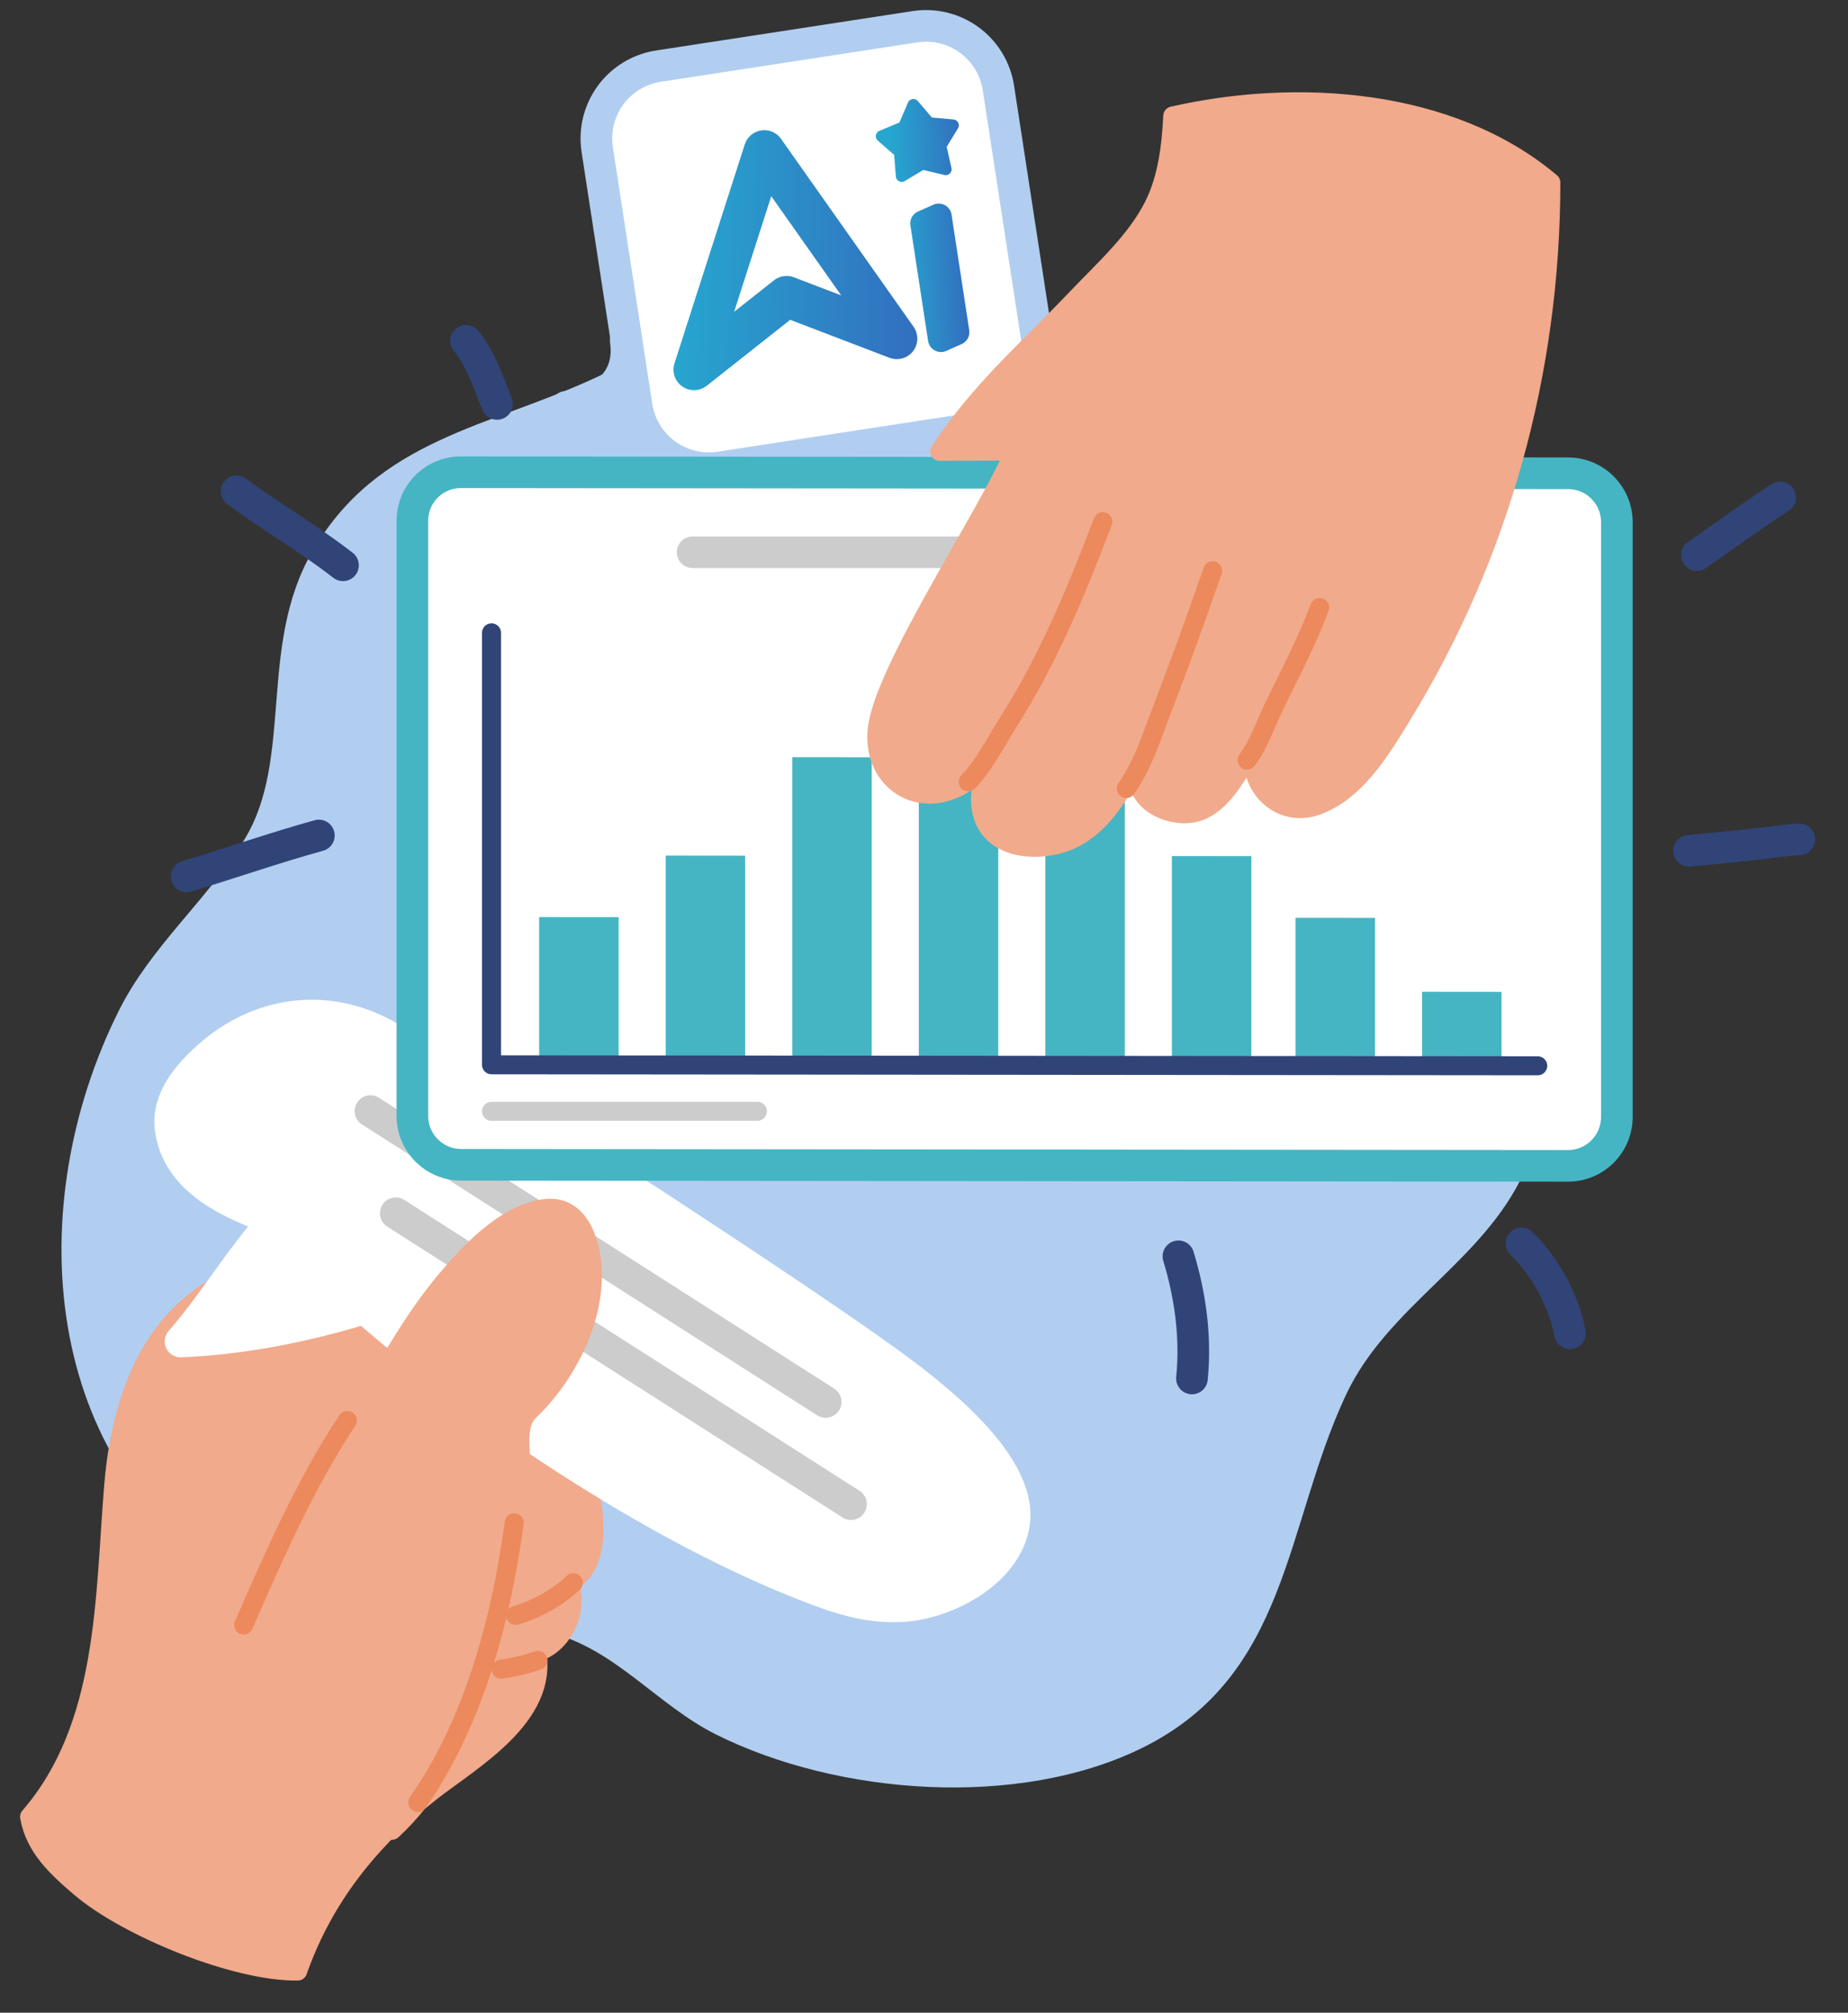
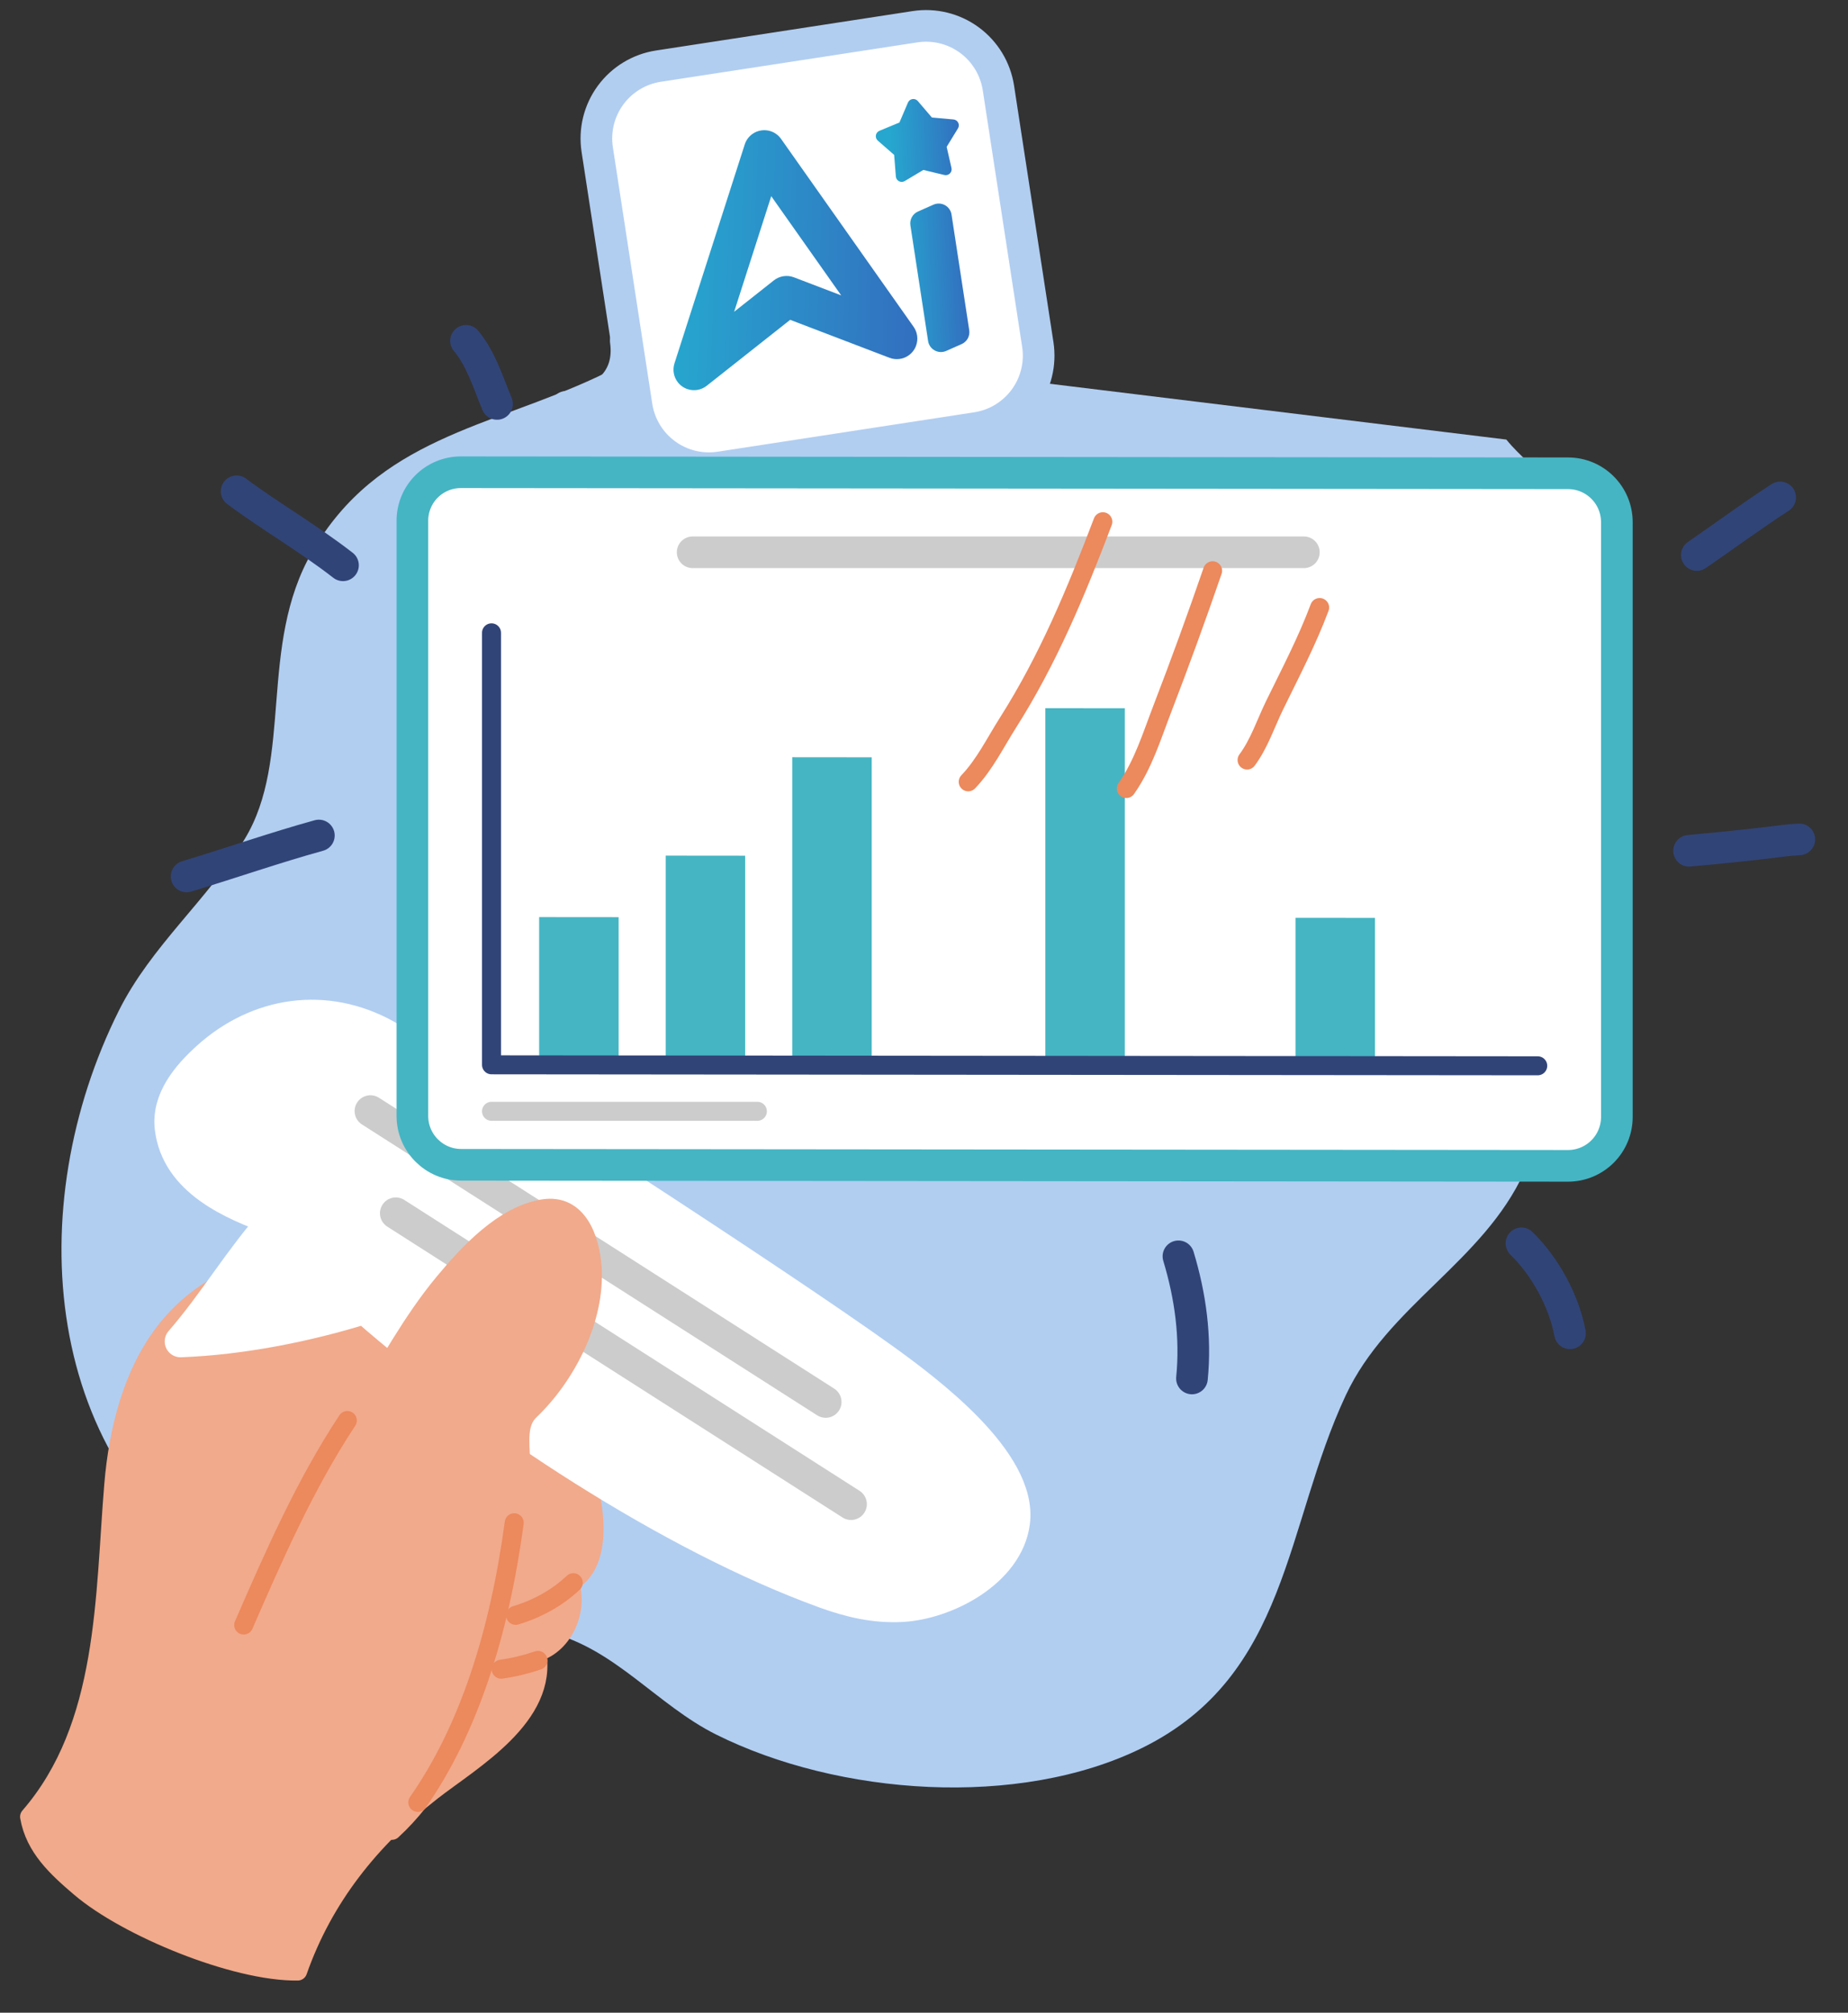
<svg xmlns="http://www.w3.org/2000/svg" width="100%" height="100%" viewBox="0 0 292 318" version="1.1" xml:space="preserve" style="fill-rule:evenodd;clip-rule:evenodd;stroke-linecap:round;stroke-linejoin:round;stroke-miterlimit:1.5;">
  <rect x="0" y="0" width="292" height="318" fill="#333333" stroke="none" />
  <rect id="ArtBoard4" x="0" y="0" width="291.257" height="317.092" style="fill:none;" />
  <path d="M156.082,59.436c-11.943,-1.669 -22.247,-8.802 -34.628,-9.404c-10.2,-0.496 -18.244,5.383 -27.078,9.515c-17.114,8.005 -34.683,9.697 -45.059,27.65c-8.573,14.833 -2.91,32.72 -10.682,45.414c-5.889,9.619 -14.748,16.846 -19.854,27.063c-15.378,30.77 -12.599,71.842 19.274,90.976c15.516,9.315 32.421,3.255 48.859,7.301c10.223,2.517 16.968,11.468 26.217,16.088c19.309,9.646 47.856,11.753 67.378,2.108c23.157,-11.44 22.492,-35.045 32.12,-55.669c6.622,-14.186 21.725,-21.092 28.208,-35.295c6.172,-13.525 -1.118,-30.915 -1.074,-45.126c0.057,-18.878 14.028,-45.144 4.767,-63.05c-1.577,-3.049 -4.418,-4.924 -6.513,-7.558" style="fill:#b1cef1;" />
  <g>
    <g>
      <path d="M157.757,13.895c-0.466,-3.03 -2.116,-5.751 -4.588,-7.565c-2.472,-1.814 -5.563,-2.571 -8.593,-2.106c-11.477,1.763 -29.062,4.463 -40.538,6.226c-3.031,0.465 -5.752,2.115 -7.566,4.587c-1.813,2.472 -2.571,5.563 -2.105,8.594c1.762,11.476 4.463,29.061 6.225,40.538c0.466,3.03 2.116,5.751 4.588,7.565c2.471,1.814 5.563,2.571 8.593,2.106c11.477,-1.763 29.061,-4.463 40.538,-6.226c3.03,-0.465 5.752,-2.115 7.566,-4.587c1.813,-2.472 2.571,-5.563 2.105,-8.593c-1.762,-11.477 -4.463,-29.062 -6.225,-40.539Z" style="fill:#fff;stroke:#b1cef1;stroke-width:5px;" />
      <path d="M89.477,64.279c6.265,-0.725 10.241,-4.482 9.399,-10.425" style="fill:none;stroke:#b1cef1;stroke-width:5px;" />
    </g>
    <g>
      <path d="M153.147,52.178c0.14,0.914 -0.35,1.809 -1.195,2.183l-2.45,1.085c-0.583,0.258 -1.254,0.23 -1.813,-0.077c-0.56,-0.306 -0.945,-0.856 -1.041,-1.487l-2.797,-18.278c-0.14,-0.914 0.35,-1.808 1.196,-2.183l2.449,-1.084c0.583,-0.258 1.254,-0.23 1.813,0.076c0.56,0.307 0.945,0.857 1.041,1.487l2.797,18.278Zm-8.124,-36.211l2.225,2.604l3.412,0.305c0.319,0.029 0.601,0.221 0.745,0.507c0.144,0.286 0.13,0.627 -0.037,0.9l-1.789,2.922l0.763,3.339c0.072,0.312 -0.023,0.64 -0.251,0.865c-0.228,0.226 -0.556,0.317 -0.868,0.242l-3.331,-0.798l-2.94,1.758c-0.275,0.165 -0.616,0.175 -0.901,0.028c-0.284,-0.147 -0.473,-0.431 -0.498,-0.75l-0.27,-3.415l-2.581,-2.253c-0.241,-0.21 -0.357,-0.531 -0.305,-0.847c0.052,-0.317 0.264,-0.584 0.56,-0.707l3.164,-1.312l1.345,-3.15c0.126,-0.295 0.395,-0.504 0.712,-0.552c0.317,-0.049 0.636,0.07 0.845,0.314Z" style="fill:url(#_Linear1);" />
      <path d="M106.468,58.982c-0.093,-0.507 -0.065,-1.044 0.103,-1.569l11.105,-34.591c0.11,-0.343 0.271,-0.654 0.473,-0.929c0.202,-0.275 0.451,-0.523 0.745,-0.73c0.425,-0.3 0.897,-0.483 1.379,-0.556c0.481,-0.074 0.987,-0.041 1.482,0.118c0.342,0.11 0.654,0.272 0.929,0.474c0.275,0.202 0.522,0.451 0.73,0.745l20.94,29.687c0.318,0.451 0.504,0.955 0.568,1.467c0.064,0.511 0.008,1.046 -0.189,1.561c-0.23,0.603 -0.632,1.12 -1.16,1.492c-0.451,0.318 -0.954,0.504 -1.466,0.568c-0.512,0.064 -1.046,0.008 -1.561,-0.189l-15.694,-5.999l-13.182,10.418c-0.433,0.341 -0.926,0.555 -1.433,0.647c-0.507,0.092 -1.044,0.064 -1.569,-0.104c-0.615,-0.197 -1.153,-0.57 -1.553,-1.077c-0.342,-0.433 -0.556,-0.926 -0.647,-1.433Zm15.395,-27.984l-5.862,18.261l6.276,-4.96c0.457,-0.361 0.982,-0.579 1.52,-0.661c0.538,-0.083 1.104,-0.032 1.648,0.176l7.472,2.856l-11.054,-15.672Z" style="fill:url(#_Linear2);" />
    </g>
  </g>
  <path d="M90.975,236.084c-4.326,-1.66 -3.322,-8.134 -5.919,-11.259c-8.924,-10.744 -20.792,-11.745 -22.098,-28.644c-19.265,2.105 -35.99,4.489 -42.585,25.56c-1.304,4.166 -2.035,8.499 -2.398,12.845c-1.475,17.675 -0.895,38.158 -13.301,52.453c0.834,4.874 4.384,8.086 7.998,11.171c7.382,6.302 24.471,13.343 34.364,13.21c4.087,-11.648 11.536,-20.914 21.201,-28.443c6.323,-4.925 18.472,-11.809 16.554,-21.935c4.369,-1.29 6.675,-6.885 5.148,-11.047c4.893,-2.418 4.29,-10.234 3.093,-14.631" style="fill:#f1aa8b;stroke:#f1aa8b;stroke-width:3px;" />
  <g>
    <path d="M61.022,163.591c-9.545,-5.299 -20.263,-3.724 -28.26,3.507c-3.15,2.848 -6.365,6.645 -5.807,11.16c1.024,8.285 9.574,11.98 16.445,14.45c-5.449,6.044 -9.556,13.121 -14.876,19.236c9.558,-0.352 19.979,-2.405 29.11,-5.265c19.496,17.061 48.312,36.1 72.669,44.939c3.993,1.449 7.923,2.377 12.199,2.149c6.993,-0.374 16.716,-5.419 17.741,-13.23c1.274,-9.702 -13.839,-20.914 -20.61,-25.8c-15.971,-11.526 -67.272,-44.85 -78.611,-51.146Z" style="fill:#fff;stroke:#fff;stroke-width:5px;" />
    <path d="M58.532,175.548l71.934,45.958" style="fill:none;stroke:#ccc;stroke-width:5px;" />
    <path d="M62.536,191.692l71.934,45.958" style="fill:none;stroke:#ccc;stroke-width:5px;" />
  </g>
  <path d="M41.979,252.227c2.865,-10.505 9.45,-20.447 15.145,-29.632c4.163,-6.714 7.979,-13.867 13.046,-19.957c3.839,-4.614 9.377,-10.634 15.652,-11.649c5.511,-0.891 7.46,4.864 7.744,9.324c0.514,8.072 -4.072,17.042 -9.865,22.563c-2.041,1.945 -1.503,5.031 -1.466,7.656c0.064,4.539 -0.755,8.85 -1.57,13.305c-2.84,15.515 -6.608,34.185 -18.739,45.35" style="fill:#f1aa8b;stroke:#f1aa8b;stroke-width:3px;" />
  <path d="M90.585,250.063c-2.538,2.41 -5.752,4.154 -9.108,5.157" style="fill:none;stroke:#ec895d;stroke-width:3px;" />
  <path d="M85.004,262.337c-1.906,0.648 -3.823,1.11 -5.814,1.39" style="fill:none;stroke:#ec895d;stroke-width:3px;" />
  <path d="M54.88,224.433c-6.641,10.055 -11.57,21.279 -16.373,32.313" style="fill:none;stroke:#ec895d;stroke-width:3px;" />
  <path d="M81.251,240.59c-2.34,17.407 -7.165,32.641 -15.233,44.179" style="fill:none;stroke:#ec895d;stroke-width:3px;" />
  <g>
    <path d="M72.822,74.613c-2.031,-0.002 -3.98,0.803 -5.417,2.239c-1.437,1.435 -2.244,3.383 -2.244,5.414l-0,94.052c-0,4.26 3.452,7.715 7.712,7.719c30.713,0.029 144.139,0.135 174.878,0.164c2.048,0.002 4.014,-0.81 5.463,-2.258c1.449,-1.448 2.263,-3.412 2.263,-5.461l0,-93.986c0,-4.261 -3.451,-7.715 -7.712,-7.719c-30.734,-0.029 -144.301,-0.136 -174.943,-0.164Z" style="fill:#fff;stroke:#45b5c3;stroke-width:5px;" />
-     <path d="M224.697,156.7l12.555,0.012l-0,11.675l-12.555,-0.012l-0,-11.675Z" style="fill:#45b5c3;" />
    <path d="M85.192,144.896l12.555,0.011l0,23.349l-12.555,-0.012l-0,-23.348Z" style="fill:#45b5c3;" />
    <path d="M105.187,135.185l12.556,0.012l-0,33.078l-12.556,-0.012l0,-33.078Z" style="fill:#45b5c3;" />
    <path d="M204.7,145.008l12.556,0.011l-0,23.349l-12.556,-0.012l0,-23.348Z" style="fill:#45b5c3;" />
-     <path d="M185.169,135.26l12.556,0.012l-0,33.078l-12.556,-0.012l0,-33.078Z" style="fill:#45b5c3;" />
    <path d="M125.183,119.638l12.555,0.012l-0,48.643l-12.555,-0.011l-0,-48.644Z" style="fill:#45b5c3;" />
-     <path d="M145.178,99.984l12.556,0.012l-0,68.316l-12.556,-0.012l0,-68.316Z" style="fill:#45b5c3;" />
    <path d="M165.173,111.893l12.556,0.011l0,56.427l-12.556,-0.012l0,-56.426Z" style="fill:#45b5c3;" />
    <path d="M77.663,99.984l-0,68.253l165.313,0.155" style="fill:none;stroke:#314477;stroke-width:3px;" />
    <path d="M109.445,87.259l96.577,0" style="fill:none;stroke:#ccc;stroke-width:5px;" />
    <path d="M77.663,175.583l42.01,-0" style="fill:none;stroke:#ccc;stroke-width:3px;" />
  </g>
-   <path d="M160.319,71.259c-4.238,10.077 -20.57,34.385 -21.693,43.854c-0.904,7.62 5.745,12.693 12.663,9.286c4.109,-2.024 6.293,-6.723 8.309,-10.574c-2.194,3.834 -4.995,8.693 -4.631,13.298c0.591,7.461 9.779,8.007 15.008,5.161c5.924,-3.224 8.737,-10.429 11.678,-16.084c-0.979,2.17 -2.134,4.832 -1.784,7.26c0.594,4.127 6.389,6.089 9.867,4.628c4.157,-1.745 6.43,-7.132 8.768,-10.627c-2.127,5.908 3.319,12.058 9.515,9.841c6.199,-2.218 10.069,-8.703 13.339,-14.014c15.638,-25.39 23.688,-54.64 23.688,-84.448c-15.936,-13.435 -40.205,-14.974 -59.74,-10.517c-0.244,4.78 -0.831,9.824 -2.996,14.157c-2.769,5.54 -7.761,9.996 -11.98,14.425c-8.354,8.772 -15.052,14.308 -21.864,24.407l11.853,-0.053Z" style="fill:#f1aa8b;stroke:#f1aa8b;stroke-width:3px;" />
  <path d="M152.988,123.525c2.576,-2.682 4.274,-6.182 6.256,-9.3c6.373,-10.028 10.805,-20.718 15.015,-31.793" style="fill:none;stroke:#ec895d;stroke-width:3px;" />
  <path d="M177.962,124.585c2.679,-3.796 4.043,-8.306 5.696,-12.597c2.786,-7.231 5.423,-14.481 7.947,-21.809" style="fill:none;stroke:#ec895d;stroke-width:3px;" />
  <path d="M197.049,120.081c1.942,-2.625 2.935,-5.753 4.353,-8.661c2.488,-5.099 5.122,-10.107 7.113,-15.433" style="fill:none;stroke:#ec895d;stroke-width:3px;" />
  <path d="M186.202,198.492c1.898,6.277 2.785,12.762 2.137,19.3" style="fill:none;stroke:#314477;stroke-width:5px;" />
  <path d="M240.402,196.442c3.705,3.608 6.713,9.063 7.67,14.21" style="fill:none;stroke:#314477;stroke-width:5px;" />
  <path d="M266.89,134.421c14.096,-1.294 13.675,-1.573 17.416,-1.801" style="fill:none;stroke:#314477;stroke-width:5px;" />
  <path d="M268.114,87.692c4.395,-3.018 8.688,-6.2 13.164,-9.099" style="fill:none;stroke:#314477;stroke-width:5px;" />
  <path d="M78.536,63.818c-1.384,-3.315 -2.535,-7.159 -4.902,-9.964" style="fill:none;stroke:#314477;stroke-width:5px;" />
  <path d="M54.197,89.313c-5.628,-4.364 -11.855,-7.965 -16.811,-11.69" style="fill:none;stroke:#314477;stroke-width:5px;" />
  <path d="M50.385,132.006c-6.867,1.897 -13.453,4.206 -20.902,6.468" style="fill:none;stroke:#314477;stroke-width:5px;" />
  <defs>
    <linearGradient id="_Linear1" x1="0" y1="0" x2="1" y2="0" gradientUnits="userSpaceOnUse" gradientTransform="matrix(10.745,-0.434,0.434,10.745,141.048,30.432)">
      <stop offset="0" style="stop-color:#26a7cf;stop-opacity:1" />
      <stop offset="1" style="stop-color:#3271c0;stop-opacity:1" />
    </linearGradient>
    <linearGradient id="_Linear2" x1="0" y1="0" x2="1" y2="0" gradientUnits="userSpaceOnUse" gradientTransform="matrix(37.296,1.354,-1.354,37.296,106.555,34.25)">
      <stop offset="0" style="stop-color:#26a7cf;stop-opacity:1" />
      <stop offset="1" style="stop-color:#3271c0;stop-opacity:1" />
    </linearGradient>
  </defs>
</svg>